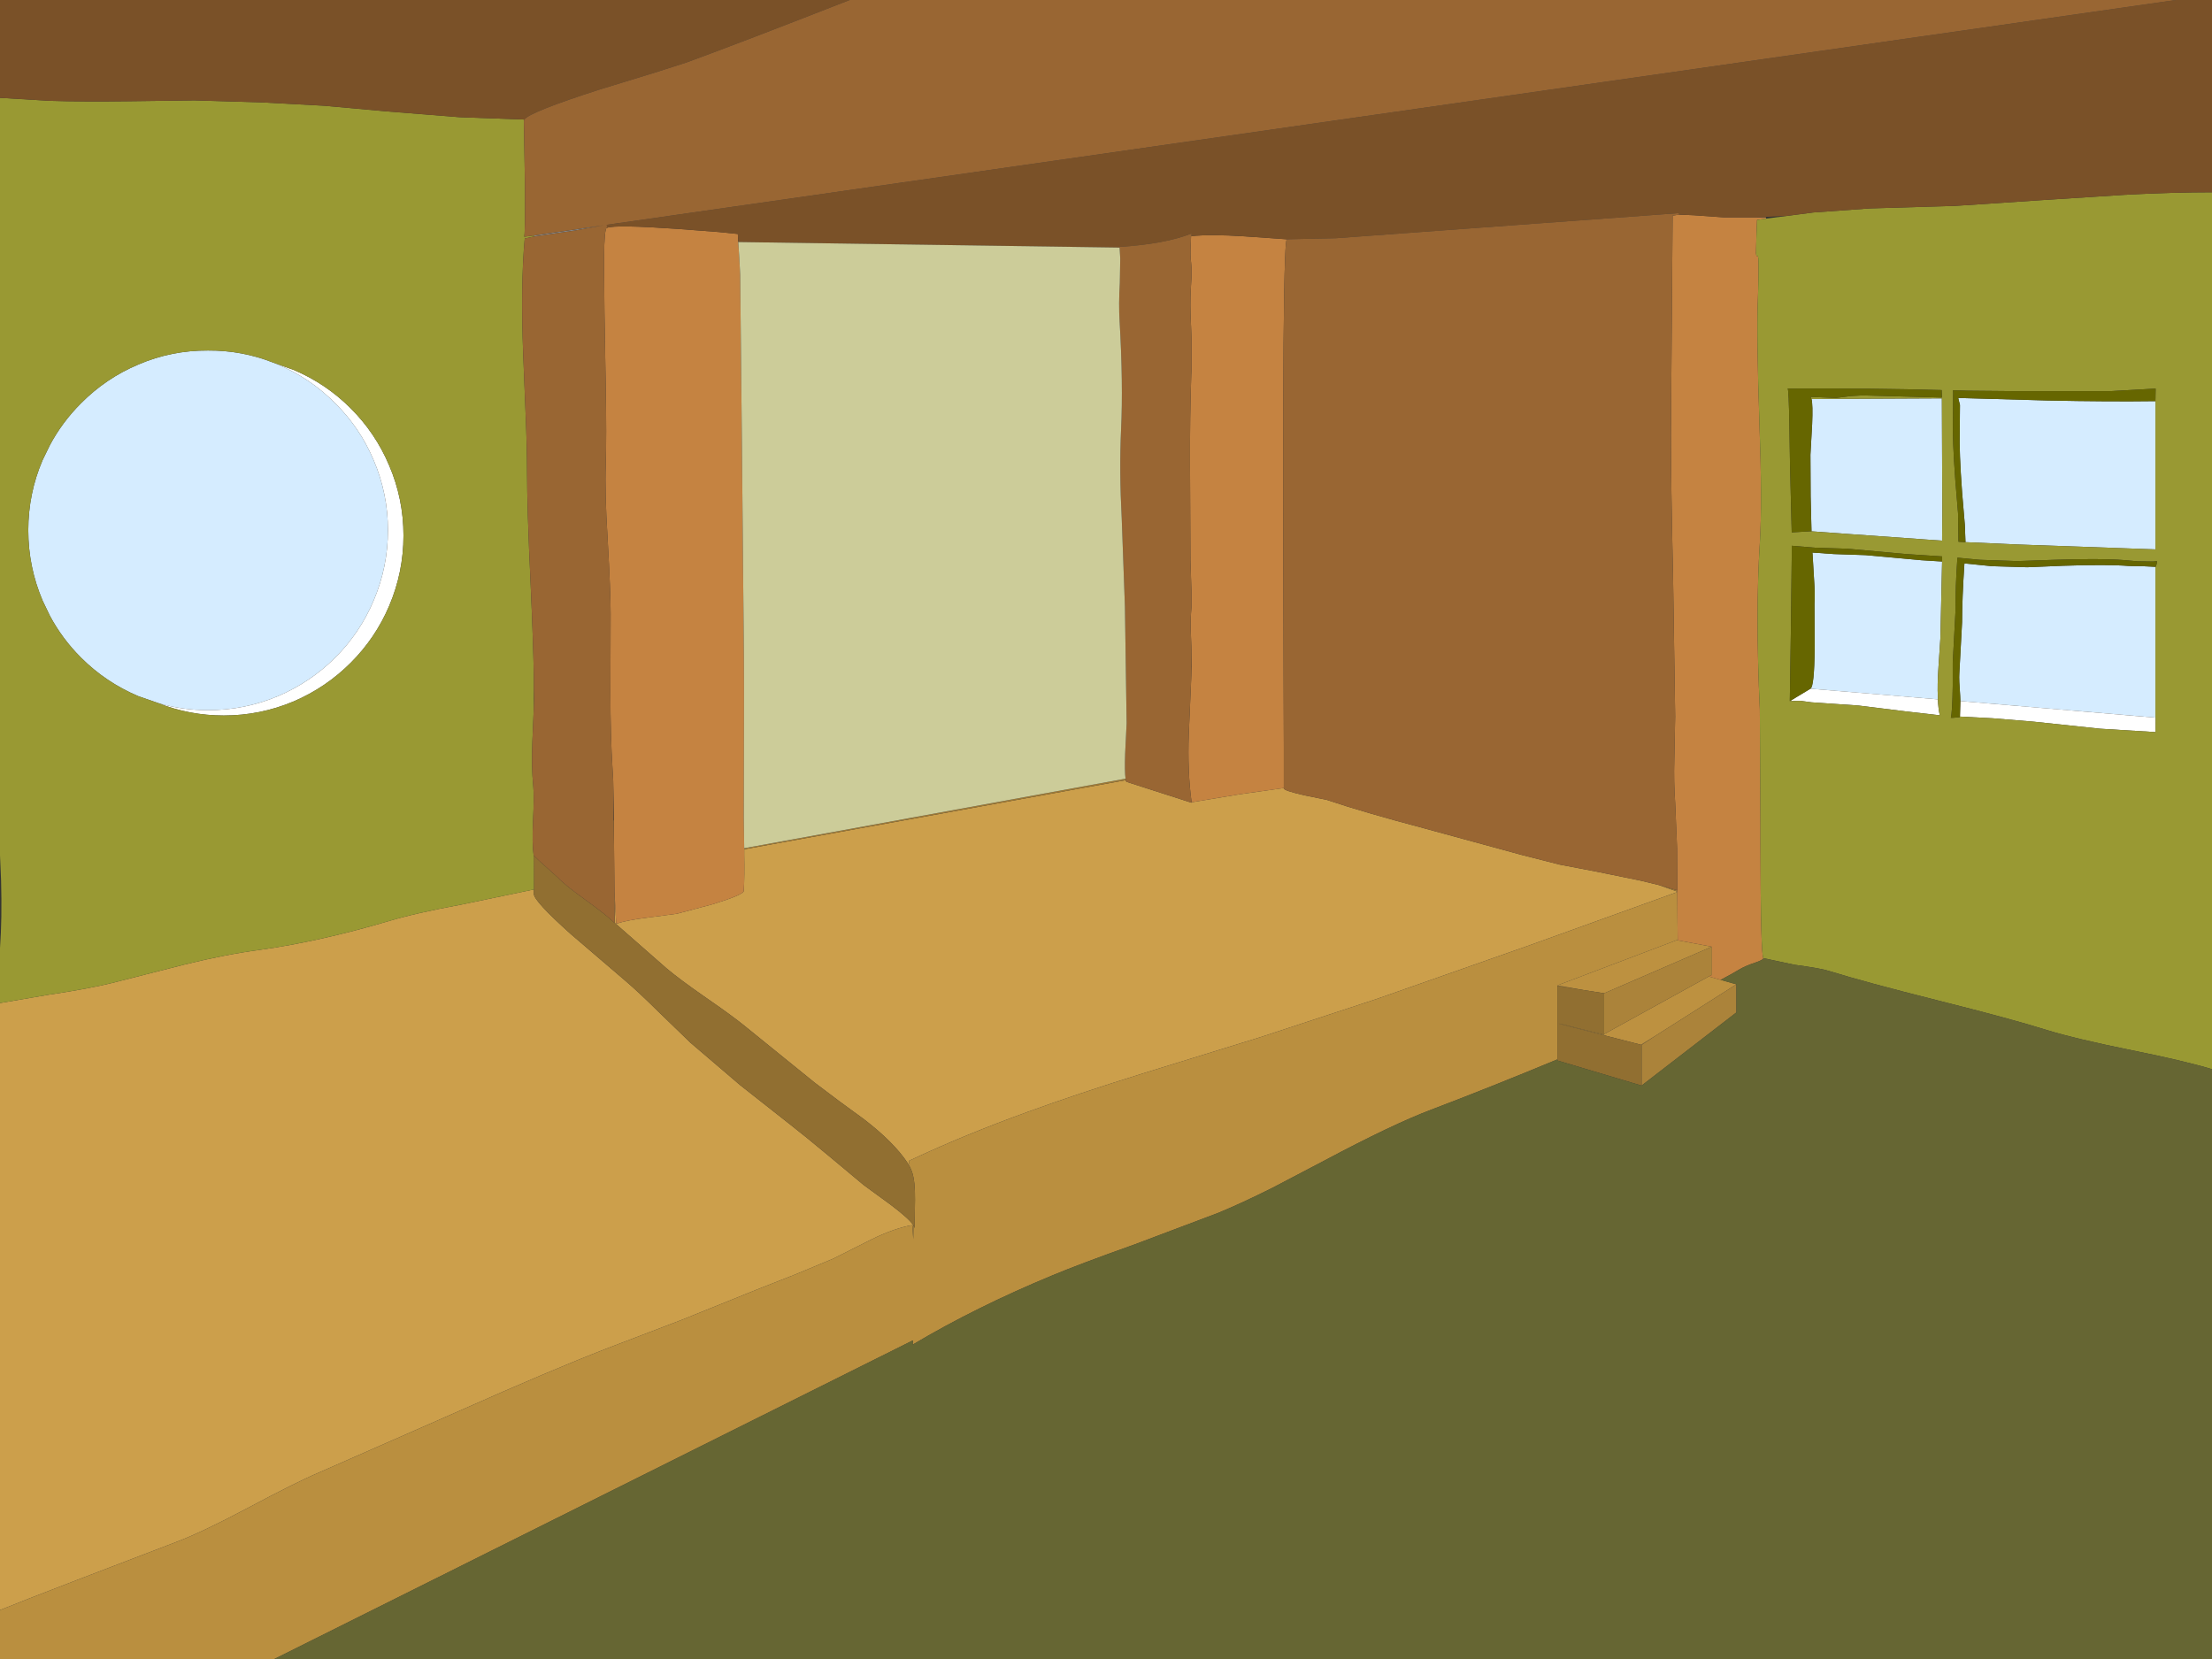
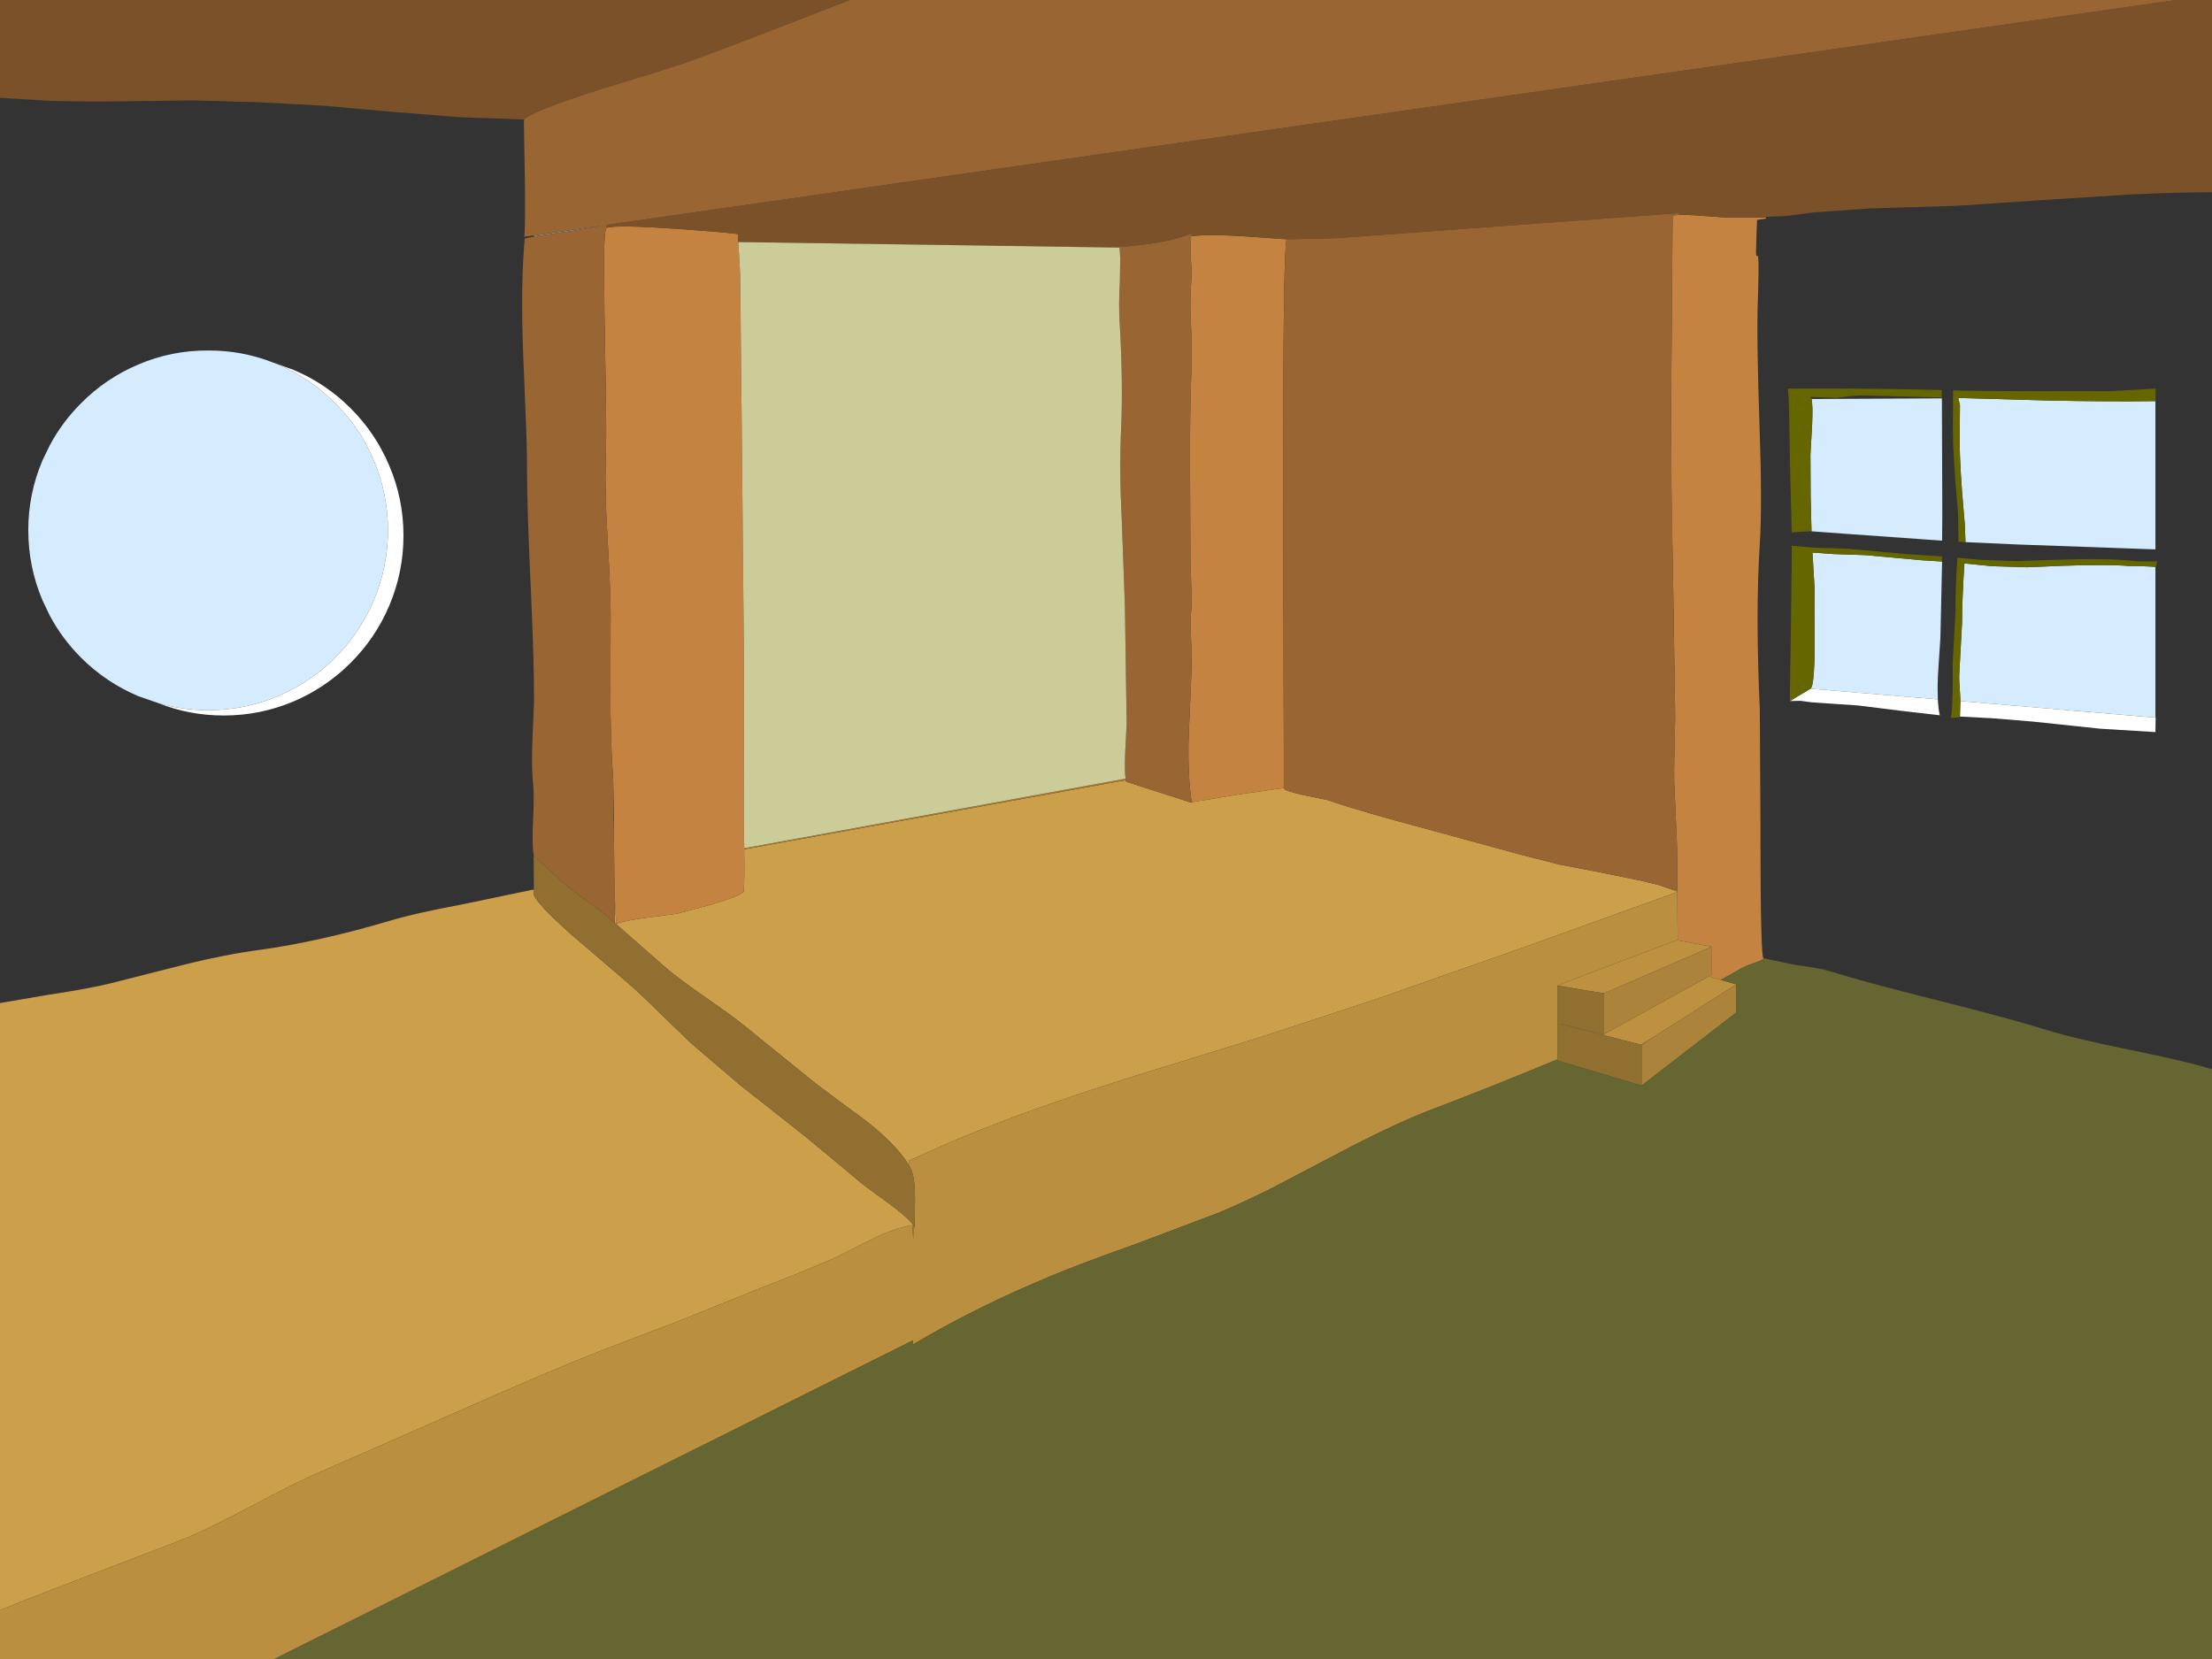
<svg xmlns="http://www.w3.org/2000/svg" height="390.0px" width="520.0px">
  <rect width="100%" height="100%" fill="#333333" stroke="none" />
  <g transform="matrix(1.0, 0.0, 0.0, 1.0, 260.0, 195.0)">
    <path d="M200.35 -101.4 L200.3 -101.45 201.9 -101.4 200.35 -101.4" fill="#e0e0e0" fill-rule="evenodd" stroke="none" />
    <path d="M-134.45 -139.65 L-118.05 -142.05 -124.9 -140.8 -134.45 -139.4 -134.45 -139.65 M-136.65 -138.85 L-136.85 -138.85 -136.65 -138.85" fill="#858585" fill-rule="evenodd" stroke="none" />
    <path d="M134.3 14.6 L134.3 14.7 99.05 27.4 63.6 39.85 36.35 48.8 8.8 57.3 Q-7.1 62.25 -18.45 66.4 -33.05 71.7 -44.95 77.25 -45.65 77.55 -46.35 77.9 L-46.15 79.25 -46.7 78.3 Q-49.9 73.5 -56.85 68.15 L-62.8 63.8 -68.5 59.5 -84.55 46.5 Q-87.5 44.05 -93.95 39.6 -100.3 35.2 -103.3 32.65 L-115.5 21.95 -115.55 14.6 -115.15 22.15 Q-112.5 21.3 -108.05 20.75 L-100.85 19.8 -92.4 17.55 Q-85.25 15.35 -85.15 14.45 -84.95 11.0 -85.05 5.85 L-85.05 4.65 4.65 -11.6 Q4.7 -11.25 4.85 -11.2 L20.1 -6.3 20.1 -6.6 20.1 -6.4 31.55 -8.3 41.8 -9.75 41.8 -9.65 Q41.8 -9.15 46.6 -8.05 L51.95 -6.95 Q60.35 -4.1 74.9 -0.25 L98.0 6.05 106.65 8.25 115.3 9.9 125.6 12.0 129.95 13.05 134.3 14.6 M-260.0 183.5 L-260.0 40.8 -248.3 38.8 -247.9 38.75 Q-238.8 37.35 -233.75 36.1 L-216.65 31.75 Q-206.9 29.35 -198.95 28.3 -184.95 26.35 -168.85 21.6 -162.4 19.65 -151.55 17.65 L-134.5 14.1 -134.5 15.15 Q-134.5 16.8 -125.8 24.6 L-112.95 35.6 Q-109.9 38.2 -105.2 42.85 L-97.65 50.15 -86.0 60.1 -74.0 69.55 Q-70.85 72.0 -65.45 76.5 L-57.0 83.55 -50.45 88.35 Q-46.35 91.45 -45.3 93.0 L-45.55 93.1 -45.55 93.0 Q-49.65 93.7 -55.0 96.3 L-64.15 100.9 -73.05 104.6 -82.2 108.2 -99.8 115.3 -117.35 122.0 Q-130.6 127.15 -151.4 136.4 L-185.1 151.2 Q-190.2 153.35 -201.75 159.5 -212.4 165.15 -218.45 167.45 L-241.7 176.35 Q-255.5 181.65 -260.0 183.5" fill="#cc9f4b" fill-rule="evenodd" stroke="none" />
    <path d="M134.3 14.3 L134.3 14.6 129.95 13.05 134.3 14.3 M4.6 -11.95 L4.65 -11.6 -85.05 4.65 -85.05 4.4 4.6 -11.95 M129.0 48.6 L125.9 50.65 125.75 50.6 129.0 48.6 M-45.25 93.1 L-45.3 96.35 -45.55 93.1 -45.3 93.0 -45.25 93.1 M-115.65 3.8 L-115.75 -2.1 -115.65 -2.15 -115.65 3.8" fill="#9e7935" fill-rule="evenodd" stroke="none" />
    <path d="M165.6 -33.1 Q166.5 -33.5 166.6 -42.65 L166.55 -53.05 Q166.7 -55.35 166.45 -58.8 L166.1 -64.75 166.05 -65.1 171.1 -64.75 178.55 -64.5 191.7 -63.3 196.55 -63.0 196.15 -45.0 195.7 -38.25 Q195.4 -33.95 195.55 -31.2 L195.55 -30.6 165.6 -33.1 M165.85 -101.2 L196.5 -101.35 196.6 -74.45 196.55 -67.9 173.4 -69.55 165.85 -70.1 165.65 -78.3 165.6 -88.1 166.0 -95.25 Q166.2 -99.9 165.85 -101.2 M246.7 -100.7 L246.7 -65.85 214.35 -67.0 202.05 -67.55 201.9 -71.6 201.25 -79.3 Q200.55 -88.8 200.7 -93.5 L200.75 -99.8 200.35 -101.4 201.9 -101.4 221.35 -100.85 Q235.85 -100.55 246.7 -100.7 M200.85 -30.2 L200.8 -31.45 Q200.5 -35.3 200.6 -36.65 L201.25 -48.75 Q201.25 -54.25 201.8 -62.55 L208.25 -61.9 216.55 -61.65 225.0 -62.0 Q235.45 -62.35 240.5 -61.95 L243.65 -61.9 246.7 -61.75 246.7 -26.3 200.85 -30.2 M-222.75 -29.7 L-227.5 -31.35 Q-235.15 -34.6 -240.95 -40.4 -245.4 -44.85 -248.3 -50.3 L-250.0 -53.85 Q-253.35 -61.75 -253.35 -70.35 -253.35 -78.95 -250.0 -86.8 L-248.3 -90.3 Q-245.4 -95.75 -240.95 -100.2 -235.1 -106.1 -227.5 -109.3 -219.7 -112.65 -211.1 -112.6 -203.1 -112.65 -195.75 -109.75 L-194.65 -109.3 Q-187.05 -106.1 -181.2 -100.2 -175.35 -94.4 -172.15 -86.8 -168.8 -78.95 -168.8 -70.35 -168.8 -61.75 -172.15 -53.85 -175.35 -46.25 -181.2 -40.4 -187.05 -34.6 -194.65 -31.35 -202.5 -28.05 -211.1 -28.05 -217.1 -28.05 -222.75 -29.7" fill="#d5ecff" fill-rule="evenodd" stroke="none" />
    <path d="M160.8 -30.2 L165.6 -33.1 195.55 -30.6 Q195.65 -28.45 196.0 -26.85 L187.75 -27.8 176.85 -29.15 165.85 -29.9 163.25 -30.25 160.8 -30.2 M200.75 -26.55 L200.85 -30.2 246.7 -26.3 246.75 -26.3 246.7 -22.9 233.65 -23.7 218.1 -25.35 208.4 -26.15 200.75 -26.55" fill="#ffffff" fill-rule="evenodd" stroke="none" />
    <path d="M134.3 14.7 L134.35 21.7 134.4 26.05 134.2 26.0 106.1 36.65 112.3 37.75 106.1 36.75 106.1 54.05 Q90.2 60.65 76.5 65.85 67.35 69.3 51.4 77.8 L39.1 84.25 Q32.1 87.75 26.45 90.1 L6.7 97.55 Q-6.5 102.25 -12.8 104.9 -30.55 112.25 -45.45 121.1 L-45.4 120.1 -195.5 195.0 -260.0 195.0 -260.0 183.5 Q-255.5 181.65 -241.7 176.35 L-218.45 167.45 Q-212.4 165.15 -201.75 159.5 -190.2 153.35 -185.1 151.2 L-151.4 136.4 Q-130.6 127.15 -117.35 122.0 L-99.8 115.3 -82.2 108.2 -73.05 104.6 -64.15 100.9 -55.0 96.3 Q-49.65 93.7 -45.55 93.0 L-45.55 93.1 -45.3 96.35 -45.25 93.1 Q-45.05 93.45 -45.0 93.75 L-44.9 87.05 Q-44.85 82.7 -45.6 80.5 -45.8 79.9 -46.15 79.25 L-46.35 77.9 Q-45.65 77.55 -44.95 77.25 -33.05 71.7 -18.45 66.4 -7.1 62.25 8.8 57.3 L36.35 48.8 63.6 39.85 99.05 27.4 134.3 14.7 M107.25 45.85 L106.35 45.6 107.3 45.8 107.25 45.85" fill="#ba8f3f" fill-rule="evenodd" stroke="none" />
    <path d="M134.4 26.05 L142.4 27.55 117.1 38.5 112.3 37.75 106.1 36.65 134.2 26.0 134.4 26.05 M141.7 34.55 L144.5 35.35 148.2 36.4 129.0 48.6 125.75 50.6 107.25 45.85 107.3 45.8 117.1 48.25 117.1 48.1 141.7 34.55" fill="#bd9140" fill-rule="evenodd" stroke="none" />
    <path d="M142.4 27.55 L142.45 27.55 142.45 34.2 Q142.05 34.35 141.7 34.55 L117.1 48.1 117.1 38.5 142.4 27.55 M148.2 36.4 L148.2 43.0 125.9 60.2 125.9 50.65 129.0 48.6 148.2 36.4" fill="#ab833a" fill-rule="evenodd" stroke="none" />
    <path d="M125.9 50.65 L125.9 60.2 106.1 54.3 106.1 54.05 106.1 36.75 112.3 37.75 117.1 38.5 117.1 48.1 117.1 48.25 107.3 45.8 106.35 45.6 107.25 45.85 125.75 50.6 125.9 50.65 M-46.15 79.25 Q-45.8 79.9 -45.6 80.5 -44.85 82.7 -44.9 87.05 L-45.0 93.75 Q-45.05 93.45 -45.25 93.1 L-45.3 93.0 Q-46.35 91.45 -50.45 88.35 L-57.0 83.55 -65.45 76.5 Q-70.85 72.0 -74.0 69.55 L-86.0 60.1 -97.65 50.15 -105.2 42.85 Q-109.9 38.2 -112.95 35.6 L-125.8 24.6 Q-134.5 16.8 -134.5 15.15 L-134.5 14.1 -134.55 6.1 -133.3 7.3 -128.8 11.35 Q-127.35 12.95 -122.5 16.45 -117.3 20.2 -115.5 22.0 L-115.5 21.95 -103.3 32.65 Q-100.3 35.2 -93.95 39.6 -87.5 44.05 -84.55 46.5 L-68.5 59.5 -62.8 63.8 -56.85 68.15 Q-49.9 73.5 -46.7 78.3 L-46.15 79.25" fill="#916f31" fill-rule="evenodd" stroke="none" />
    <path d="M-195.75 -109.75 L-191.0 -108.05 Q-183.4 -104.85 -177.55 -99.0 -171.7 -93.15 -168.5 -85.55 -165.15 -77.7 -165.15 -69.1 -165.15 -60.5 -168.5 -52.6 -171.7 -45.05 -177.55 -39.2 -183.4 -33.35 -191.0 -30.1 -198.85 -26.8 -207.4 -26.8 -215.45 -26.8 -222.75 -29.7 -217.1 -28.05 -211.1 -28.05 -202.5 -28.05 -194.65 -31.35 -187.05 -34.6 -181.2 -40.4 -175.35 -46.25 -172.15 -53.85 -168.8 -61.75 -168.8 -70.35 -168.8 -78.95 -172.15 -86.8 -175.35 -94.4 -181.2 -100.2 -187.05 -106.1 -194.65 -109.3 L-195.75 -109.75" fill="url(#gradient0)" fill-rule="evenodd" stroke="none" />
    <path d="M-117.3 -141.45 Q-115.35 -142.2 -100.8 -141.2 L-90.95 -140.45 -86.55 -140.0 -86.45 -138.1 -86.2 -134.25 -86.0 -130.4 -85.6 -91.65 -85.3 -59.3 Q-85.05 -38.5 -85.1 -27.05 L-85.15 -2.7 -85.05 4.4 -85.05 4.65 -85.05 5.85 Q-84.95 11.0 -85.15 14.45 -85.25 15.35 -92.4 17.55 L-100.85 19.8 -108.05 20.75 Q-112.5 21.3 -115.15 22.15 L-115.55 14.6 -115.65 4.05 -115.65 3.8 -115.65 -2.15 -115.85 -11.6 -116.0 -14.15 Q-116.5 -21.8 -116.5 -32.4 L-116.45 -50.65 Q-116.45 -55.7 -117.15 -68.15 -117.85 -79.3 -117.6 -85.75 -117.4 -92.6 -117.6 -103.65 L-117.9 -121.55 -118.0 -131.9 -118.0 -134.25 Q-117.95 -141.2 -117.35 -141.45 L-117.3 -141.45 M20.1 -139.5 Q24.75 -139.95 32.45 -139.45 L42.5 -138.75 Q42.25 -138.4 42.1 -134.25 41.6 -122.25 41.65 -78.45 L41.75 -34.65 41.8 -19.65 41.8 -18.4 41.8 -9.75 31.55 -8.3 20.1 -6.4 20.1 -6.6 Q19.6 -10.2 19.45 -14.3 19.3 -18.05 19.45 -22.25 L20.1 -37.1 20.15 -38.25 20.1 -42.1 20.0 -44.75 Q19.8 -48.8 20.0 -51.1 L20.1 -52.3 20.1 -55.85 20.05 -57.15 19.85 -63.3 19.75 -85.45 Q19.7 -97.3 20.05 -107.05 L20.1 -107.75 20.1 -115.55 20.0 -118.15 Q19.7 -123.4 19.95 -127.3 L20.1 -129.85 20.1 -132.1 20.0 -133.35 19.9 -134.25 Q19.8 -136.15 20.0 -139.5 L20.1 -139.5 M134.7 -144.55 L138.25 -144.4 145.3 -143.9 152.5 -143.9 155.15 -143.9 155.15 -143.6 153.05 -143.3 152.9 -139.35 152.8 -135.5 152.9 -134.75 153.05 -134.9 Q153.25 -135.1 153.35 -134.2 153.5 -132.25 153.25 -124.7 152.9 -116.3 153.6 -95.8 154.3 -76.65 153.7 -67.25 152.65 -50.85 153.7 -28.25 L153.85 -1.0 153.85 3.25 Q153.9 29.95 154.55 30.25 154.5 30.65 152.75 31.25 150.3 32.05 148.8 32.95 L147.0 34.0 144.5 35.35 141.7 34.55 Q142.05 34.35 142.45 34.2 L142.45 27.55 142.4 27.55 134.4 26.05 134.35 21.7 134.3 14.7 134.3 14.6 134.3 14.3 134.25 4.4 133.8 -6.3 Q133.45 -11.2 133.6 -16.4 L133.8 -26.55 133.3 -59.65 Q132.8 -81.65 132.8 -92.8 L133.2 -144.3 134.7 -144.55" fill="#c58341" fill-rule="evenodd" stroke="none" />
-     <path d="M160.1 -144.25 L166.25 -145.05 179.45 -146.0 199.6 -146.6 219.9 -147.95 240.2 -149.25 Q251.2 -149.8 260.0 -149.8 L260.0 56.35 Q253.4 54.35 241.15 51.9 227.85 49.2 221.2 47.15 212.95 44.55 195.6 40.2 178.3 35.85 169.95 33.25 168.15 32.65 161.85 31.8 L154.55 30.25 Q153.9 29.95 153.85 3.25 L153.85 -1.0 153.7 -28.25 Q152.65 -50.85 153.7 -67.25 154.3 -76.65 153.6 -95.8 152.9 -116.3 153.25 -124.7 153.5 -132.25 153.35 -134.2 153.25 -135.1 153.05 -134.9 L152.9 -134.75 152.8 -135.5 152.9 -139.35 153.05 -143.3 155.15 -143.6 160.1 -144.25 M196.55 -63.0 L196.55 -64.2 188.1 -64.75 174.4 -66.0 166.6 -66.25 161.2 -66.7 161.2 -63.75 161.0 -46.65 160.75 -30.2 160.8 -30.2 163.25 -30.25 165.85 -29.9 176.85 -29.15 187.75 -27.8 196.0 -26.85 Q195.65 -28.45 195.55 -30.6 L195.55 -31.2 Q195.4 -33.95 195.7 -38.25 L196.15 -45.0 196.55 -63.0 M165.85 -101.2 L165.6 -101.7 171.6 -101.45 175.15 -101.9 177.85 -102.05 196.5 -101.55 196.45 -103.3 Q180.8 -103.75 160.25 -103.65 160.5 -103.45 160.65 -95.15 L160.8 -85.7 161.2 -69.85 165.5 -70.1 165.85 -70.1 173.4 -69.55 196.55 -67.9 196.6 -74.45 196.5 -101.35 165.85 -101.2 M246.7 -100.7 L246.75 -103.65 236.15 -103.05 213.45 -103.05 202.65 -103.15 199.1 -103.25 199.15 -102.75 199.1 -96.4 Q198.95 -91.7 199.65 -82.2 L200.3 -74.35 200.4 -67.65 202.05 -67.55 214.35 -67.0 246.7 -65.85 246.7 -100.7 M246.7 -61.75 L246.75 -61.75 Q247.1 -62.55 247.05 -63.1 L246.25 -63.0 242.5 -63.05 239.05 -63.35 Q233.8 -63.75 222.95 -63.4 L214.1 -63.1 205.4 -63.4 200.15 -63.9 Q199.65 -56.8 199.7 -51.35 L199.05 -39.2 199.05 -34.9 199.05 -33.7 Q198.95 -27.5 198.6 -26.25 L199.05 -26.25 200.7 -26.4 200.75 -26.55 208.4 -26.15 218.1 -25.35 233.65 -23.7 246.7 -22.9 246.75 -26.3 246.7 -26.3 246.7 -61.75 M-260.0 40.8 L-260.0 27.85 Q-259.5 20.9 -259.75 12.0 L-260.0 6.1 -260.0 -172.0 -248.3 -171.3 Q-240.35 -171.05 -229.8 -171.2 L-214.3 -171.4 -198.9 -170.95 -183.9 -170.15 -168.9 -168.8 -151.95 -167.45 -136.75 -166.9 -136.85 -166.6 -136.6 -152.0 Q-136.5 -139.4 -136.8 -139.35 L-134.45 -139.65 -134.45 -139.4 -136.6 -138.95 -136.65 -138.85 Q-137.65 -127.9 -137.0 -111.5 L-136.45 -97.9 Q-136.1 -89.85 -136.1 -84.2 -136.1 -75.45 -135.25 -57.45 -134.65 -44.2 -134.5 -35.7 L-134.5 -33.1 -134.5 -28.95 -134.85 -20.65 Q-135.1 -14.7 -134.65 -10.35 -134.4 -7.75 -134.7 -1.95 -134.95 3.4 -134.55 6.1 L-134.5 14.1 -151.55 17.65 Q-162.4 19.65 -168.85 21.6 -184.95 26.35 -198.95 28.3 -206.9 29.35 -216.65 31.75 L-233.75 36.1 Q-238.8 37.35 -247.9 38.75 L-248.3 38.8 -260.0 40.8 M-195.75 -109.75 Q-203.1 -112.65 -211.1 -112.6 -219.7 -112.65 -227.5 -109.3 -235.1 -106.1 -240.95 -100.2 -245.4 -95.75 -248.3 -90.3 L-250.0 -86.8 Q-253.35 -78.95 -253.35 -70.35 -253.35 -61.75 -250.0 -53.85 L-248.3 -50.3 Q-245.4 -44.85 -240.95 -40.4 -235.15 -34.6 -227.5 -31.35 L-222.75 -29.7 Q-215.45 -26.8 -207.4 -26.8 -198.85 -26.8 -191.0 -30.1 -183.4 -33.35 -177.55 -39.2 -171.7 -45.05 -168.5 -52.6 -165.15 -60.5 -165.15 -69.1 -165.15 -77.7 -168.5 -85.55 -171.7 -93.15 -177.55 -99.0 -183.4 -104.85 -191.0 -108.05 L-195.75 -109.75 M-136.65 -138.85 L-136.85 -138.85 -136.65 -138.85" fill="#999933" fill-rule="evenodd" stroke="none" />
    <path d="M160.1 -144.25 L152.5 -143.9 145.3 -143.9 138.25 -144.4 134.7 -144.55 134.7 -144.9 54.05 -139.0 42.5 -138.75 32.45 -139.45 Q24.75 -139.95 20.1 -139.5 L20.1 -140.1 Q13.9 -137.65 3.15 -136.95 L3.2 -136.8 -86.45 -138.1 -86.55 -140.0 -90.95 -140.45 -100.8 -141.2 Q-115.35 -142.2 -117.3 -141.45 L-117.35 -142.15 251.5 -195.0 260.0 -195.0 260.0 -149.8 Q251.2 -149.8 240.2 -149.25 L219.9 -147.95 199.6 -146.6 179.45 -146.0 166.25 -145.05 160.1 -144.25 M-260.0 -172.0 L-260.0 -195.0 -60.25 -195.0 Q-86.05 -184.9 -98.65 -180.3 L-106.0 -177.95 -119.05 -173.95 Q-135.4 -168.7 -136.75 -166.9 L-151.95 -167.45 -168.9 -168.8 -183.9 -170.15 -198.9 -170.95 -214.3 -171.4 -229.8 -171.2 Q-240.35 -171.05 -248.3 -171.3 L-260.0 -172.0" fill="#7a5128" fill-rule="evenodd" stroke="none" />
-     <path d="M251.5 -195.0 L-117.35 -142.15 -117.3 -141.45 -117.35 -141.45 Q-117.95 -141.2 -118.0 -134.25 L-118.0 -131.9 -117.9 -121.55 -117.6 -103.65 Q-117.4 -92.6 -117.6 -85.75 -117.85 -79.3 -117.15 -68.15 -116.45 -55.7 -116.45 -50.65 L-116.5 -32.4 Q-116.5 -21.8 -116.0 -14.15 L-115.85 -11.6 -115.75 -2.1 -115.65 3.8 -115.65 4.05 -115.55 14.6 -115.5 21.95 -115.5 22.0 Q-117.3 20.2 -122.5 16.45 -127.35 12.95 -128.8 11.35 L-133.3 7.3 -134.55 6.1 Q-134.95 3.4 -134.7 -1.95 -134.4 -7.75 -134.65 -10.35 -135.1 -14.7 -134.85 -20.65 L-134.5 -28.95 -134.45 -30.7 -134.5 -33.1 -134.5 -35.7 Q-134.65 -44.2 -135.25 -57.45 -136.1 -75.45 -136.1 -84.2 -136.1 -89.85 -136.45 -97.9 L-137.0 -111.5 Q-137.65 -127.9 -136.65 -138.85 L-136.6 -138.95 -134.45 -139.4 -124.9 -140.8 -118.05 -142.05 -134.45 -139.65 -136.8 -139.35 Q-136.5 -139.4 -136.6 -152.0 L-136.85 -166.6 -136.75 -166.9 Q-135.4 -168.7 -119.05 -173.95 L-106.0 -177.95 -98.65 -180.3 Q-86.05 -184.9 -60.25 -195.0 L251.5 -195.0 M3.2 -136.8 L3.15 -136.95 Q13.9 -137.65 20.1 -140.1 L20.1 -139.5 20.0 -139.5 Q19.8 -136.15 19.9 -134.25 L20.0 -133.35 20.1 -132.1 20.1 -129.85 19.95 -127.3 Q19.7 -123.4 20.0 -118.15 L20.1 -115.55 20.1 -107.75 20.05 -107.05 Q19.7 -97.3 19.75 -85.45 L19.85 -63.3 20.05 -57.15 20.1 -55.85 20.1 -52.3 20.0 -51.1 Q19.8 -48.8 20.0 -44.75 L20.1 -42.1 20.1 -37.1 19.45 -22.25 Q19.3 -18.05 19.45 -14.3 19.6 -10.2 20.1 -6.6 L20.1 -6.3 4.85 -11.2 Q4.7 -11.25 4.65 -11.6 L4.6 -11.95 Q4.35 -13.45 4.5 -17.85 L4.85 -24.95 4.65 -38.7 4.45 -52.35 3.7 -73.05 Q3.1 -84.25 3.55 -94.15 4.05 -104.75 3.2 -119.5 2.95 -123.5 3.25 -128.45 L3.35 -134.25 3.2 -136.8 M42.5 -138.75 L54.05 -139.0 134.7 -144.9 134.7 -144.55 133.2 -144.3 132.8 -92.8 Q132.8 -81.65 133.3 -59.65 L133.8 -26.55 133.6 -16.4 Q133.45 -11.2 133.8 -6.3 L134.25 4.4 134.3 14.3 129.95 13.05 125.6 12.0 115.3 9.9 106.65 8.25 98.0 6.05 74.9 -0.25 Q60.35 -4.1 51.95 -6.95 L46.6 -8.05 Q41.8 -9.15 41.8 -9.65 L41.8 -9.75 41.8 -18.4 41.8 -19.65 41.75 -34.65 41.65 -78.45 Q41.6 -122.25 42.1 -134.25 42.25 -138.4 42.5 -138.75" fill="#996633" fill-rule="evenodd" stroke="none" />
+     <path d="M251.5 -195.0 L-117.35 -142.15 -117.3 -141.45 -117.35 -141.45 Q-117.95 -141.2 -118.0 -134.25 L-118.0 -131.9 -117.9 -121.55 -117.6 -103.65 Q-117.4 -92.6 -117.6 -85.75 -117.85 -79.3 -117.15 -68.15 -116.45 -55.7 -116.45 -50.65 L-116.5 -32.4 Q-116.5 -21.8 -116.0 -14.15 L-115.85 -11.6 -115.75 -2.1 -115.65 3.8 -115.65 4.05 -115.55 14.6 -115.5 21.95 -115.5 22.0 Q-117.3 20.2 -122.5 16.45 -127.35 12.95 -128.8 11.35 L-133.3 7.3 -134.55 6.1 Q-134.95 3.4 -134.7 -1.95 -134.4 -7.75 -134.65 -10.35 -135.1 -14.7 -134.85 -20.65 L-134.5 -28.95 -134.45 -30.7 -134.5 -33.1 -134.5 -35.7 Q-134.65 -44.2 -135.25 -57.45 -136.1 -75.45 -136.1 -84.2 -136.1 -89.85 -136.45 -97.9 L-137.0 -111.5 Q-137.65 -127.9 -136.65 -138.85 L-136.6 -138.95 -134.45 -139.4 -124.9 -140.8 -118.05 -142.05 -134.45 -139.65 -136.8 -139.35 Q-136.5 -139.4 -136.6 -152.0 L-136.85 -166.6 -136.75 -166.9 Q-135.4 -168.7 -119.05 -173.95 L-106.0 -177.95 -98.65 -180.3 Q-86.05 -184.9 -60.25 -195.0 L251.5 -195.0 M3.2 -136.8 L3.15 -136.95 Q13.9 -137.65 20.1 -140.1 L20.1 -139.5 20.0 -139.5 Q19.8 -136.15 19.9 -134.25 L20.0 -133.35 20.1 -132.1 20.1 -129.85 19.95 -127.3 Q19.7 -123.4 20.0 -118.15 L20.1 -115.55 20.1 -107.75 20.05 -107.05 Q19.7 -97.3 19.75 -85.45 L19.85 -63.3 20.05 -57.15 20.1 -55.85 20.1 -52.3 20.0 -51.1 Q19.8 -48.8 20.0 -44.75 L20.1 -42.1 20.1 -37.1 19.45 -22.25 Q19.3 -18.05 19.45 -14.3 19.6 -10.2 20.1 -6.6 L20.1 -6.3 4.85 -11.2 Q4.7 -11.25 4.65 -11.6 L4.6 -11.95 Q4.35 -13.45 4.5 -17.85 L4.85 -24.95 4.65 -38.7 4.45 -52.35 3.7 -73.05 Q3.1 -84.25 3.55 -94.15 4.05 -104.75 3.2 -119.5 2.95 -123.5 3.25 -128.45 L3.35 -134.25 3.2 -136.8 M42.5 -138.75 L54.05 -139.0 134.7 -144.9 134.7 -144.55 133.2 -144.3 132.8 -92.8 L133.8 -26.55 133.6 -16.4 Q133.45 -11.2 133.8 -6.3 L134.25 4.4 134.3 14.3 129.95 13.05 125.6 12.0 115.3 9.9 106.65 8.25 98.0 6.05 74.9 -0.25 Q60.35 -4.1 51.95 -6.95 L46.6 -8.05 Q41.8 -9.15 41.8 -9.65 L41.8 -9.75 41.8 -18.4 41.8 -19.65 41.75 -34.65 41.65 -78.45 Q41.6 -122.25 42.1 -134.25 42.25 -138.4 42.5 -138.75" fill="#996633" fill-rule="evenodd" stroke="none" />
    <path d="M-86.45 -138.1 L3.2 -136.8 3.35 -134.25 3.25 -128.45 Q2.95 -123.5 3.2 -119.5 4.05 -104.75 3.55 -94.15 3.1 -84.25 3.7 -73.05 L4.45 -52.35 4.65 -38.7 4.85 -24.95 4.5 -17.85 Q4.35 -13.45 4.6 -11.95 L-85.05 4.4 -85.15 -2.7 -85.1 -27.05 Q-85.05 -38.5 -85.3 -59.3 L-85.6 -91.65 -86.0 -130.4 -86.2 -134.25 -86.45 -138.1" fill="#cccc99" fill-rule="evenodd" stroke="none" />
    <path d="M160.8 -30.2 L160.75 -30.2 161.0 -46.65 161.2 -63.75 161.2 -66.7 166.6 -66.25 174.4 -66.0 188.1 -64.75 196.55 -64.2 196.55 -63.0 191.7 -63.3 178.55 -64.5 171.1 -64.75 166.05 -65.1 166.1 -64.75 166.45 -58.8 Q166.7 -55.35 166.55 -53.05 L166.6 -42.65 Q166.5 -33.5 165.6 -33.1 L160.8 -30.2 M165.85 -70.1 L165.5 -70.1 161.2 -69.85 160.8 -85.7 160.65 -95.15 Q160.5 -103.45 160.25 -103.65 180.8 -103.75 196.45 -103.3 L196.5 -101.55 177.85 -102.05 175.15 -101.9 171.6 -101.45 165.6 -101.7 165.85 -101.2 Q166.2 -99.9 166.0 -95.25 L165.6 -88.1 165.65 -78.3 165.85 -70.1 M202.05 -67.55 L200.4 -67.65 200.3 -74.35 199.65 -82.2 Q198.95 -91.7 199.1 -96.4 L199.15 -102.75 199.1 -103.25 202.65 -103.15 213.45 -103.05 236.15 -103.05 246.75 -103.65 246.7 -100.7 Q235.85 -100.55 221.35 -100.85 L201.9 -101.4 200.3 -101.45 200.35 -101.4 200.75 -99.8 200.7 -93.5 Q200.55 -88.8 201.25 -79.3 L201.9 -71.6 202.05 -67.55 M200.75 -26.55 L200.7 -26.4 199.05 -26.25 198.6 -26.25 Q198.95 -27.5 199.05 -33.7 L199.05 -34.9 199.05 -39.2 199.7 -51.35 Q199.65 -56.8 200.15 -63.9 L205.4 -63.4 214.1 -63.1 222.95 -63.4 Q233.8 -63.75 239.05 -63.35 L242.5 -63.05 246.25 -63.0 247.05 -63.1 Q247.1 -62.55 246.75 -61.75 L246.7 -61.75 243.65 -61.9 240.5 -61.95 Q235.45 -62.35 225.0 -62.0 L216.55 -61.65 208.25 -61.9 201.8 -62.55 Q201.25 -54.25 201.25 -48.75 L200.6 -36.65 Q200.5 -35.3 200.8 -31.45 L200.85 -30.2 200.75 -26.55" fill="#666600" fill-rule="evenodd" stroke="none" />
    <path d="M144.5 35.35 L147.0 34.0 148.8 32.95 Q150.3 32.05 152.75 31.25 154.5 30.65 154.55 30.25 L161.85 31.8 Q168.15 32.65 169.95 33.25 178.3 35.85 195.6 40.2 212.95 44.55 221.2 47.15 227.85 49.2 241.15 51.9 253.4 54.35 260.0 56.35 L260.0 195.0 -195.5 195.0 -45.4 120.1 -45.45 121.1 Q-30.55 112.25 -12.8 104.9 -6.5 102.25 6.7 97.55 L26.45 90.1 Q32.1 87.75 39.1 84.25 L51.4 77.8 Q67.35 69.3 76.5 65.85 90.2 60.65 106.1 54.05 L106.1 54.3 125.9 60.2 148.2 43.0 148.2 36.4 144.5 35.35" fill="#666633" fill-rule="evenodd" stroke="none" />
  </g>
  <defs>
    <linearGradient gradientTransform="matrix(4.0E-4, 0.029, -0.029, 4.0E-4, -195.8, -65.95)" gradientUnits="userSpaceOnUse" id="gradient0" spreadMethod="pad" x1="-819.2" x2="819.2">
      <stop offset="0.0" stop-color="#ffffff" />
    </linearGradient>
  </defs>
</svg>